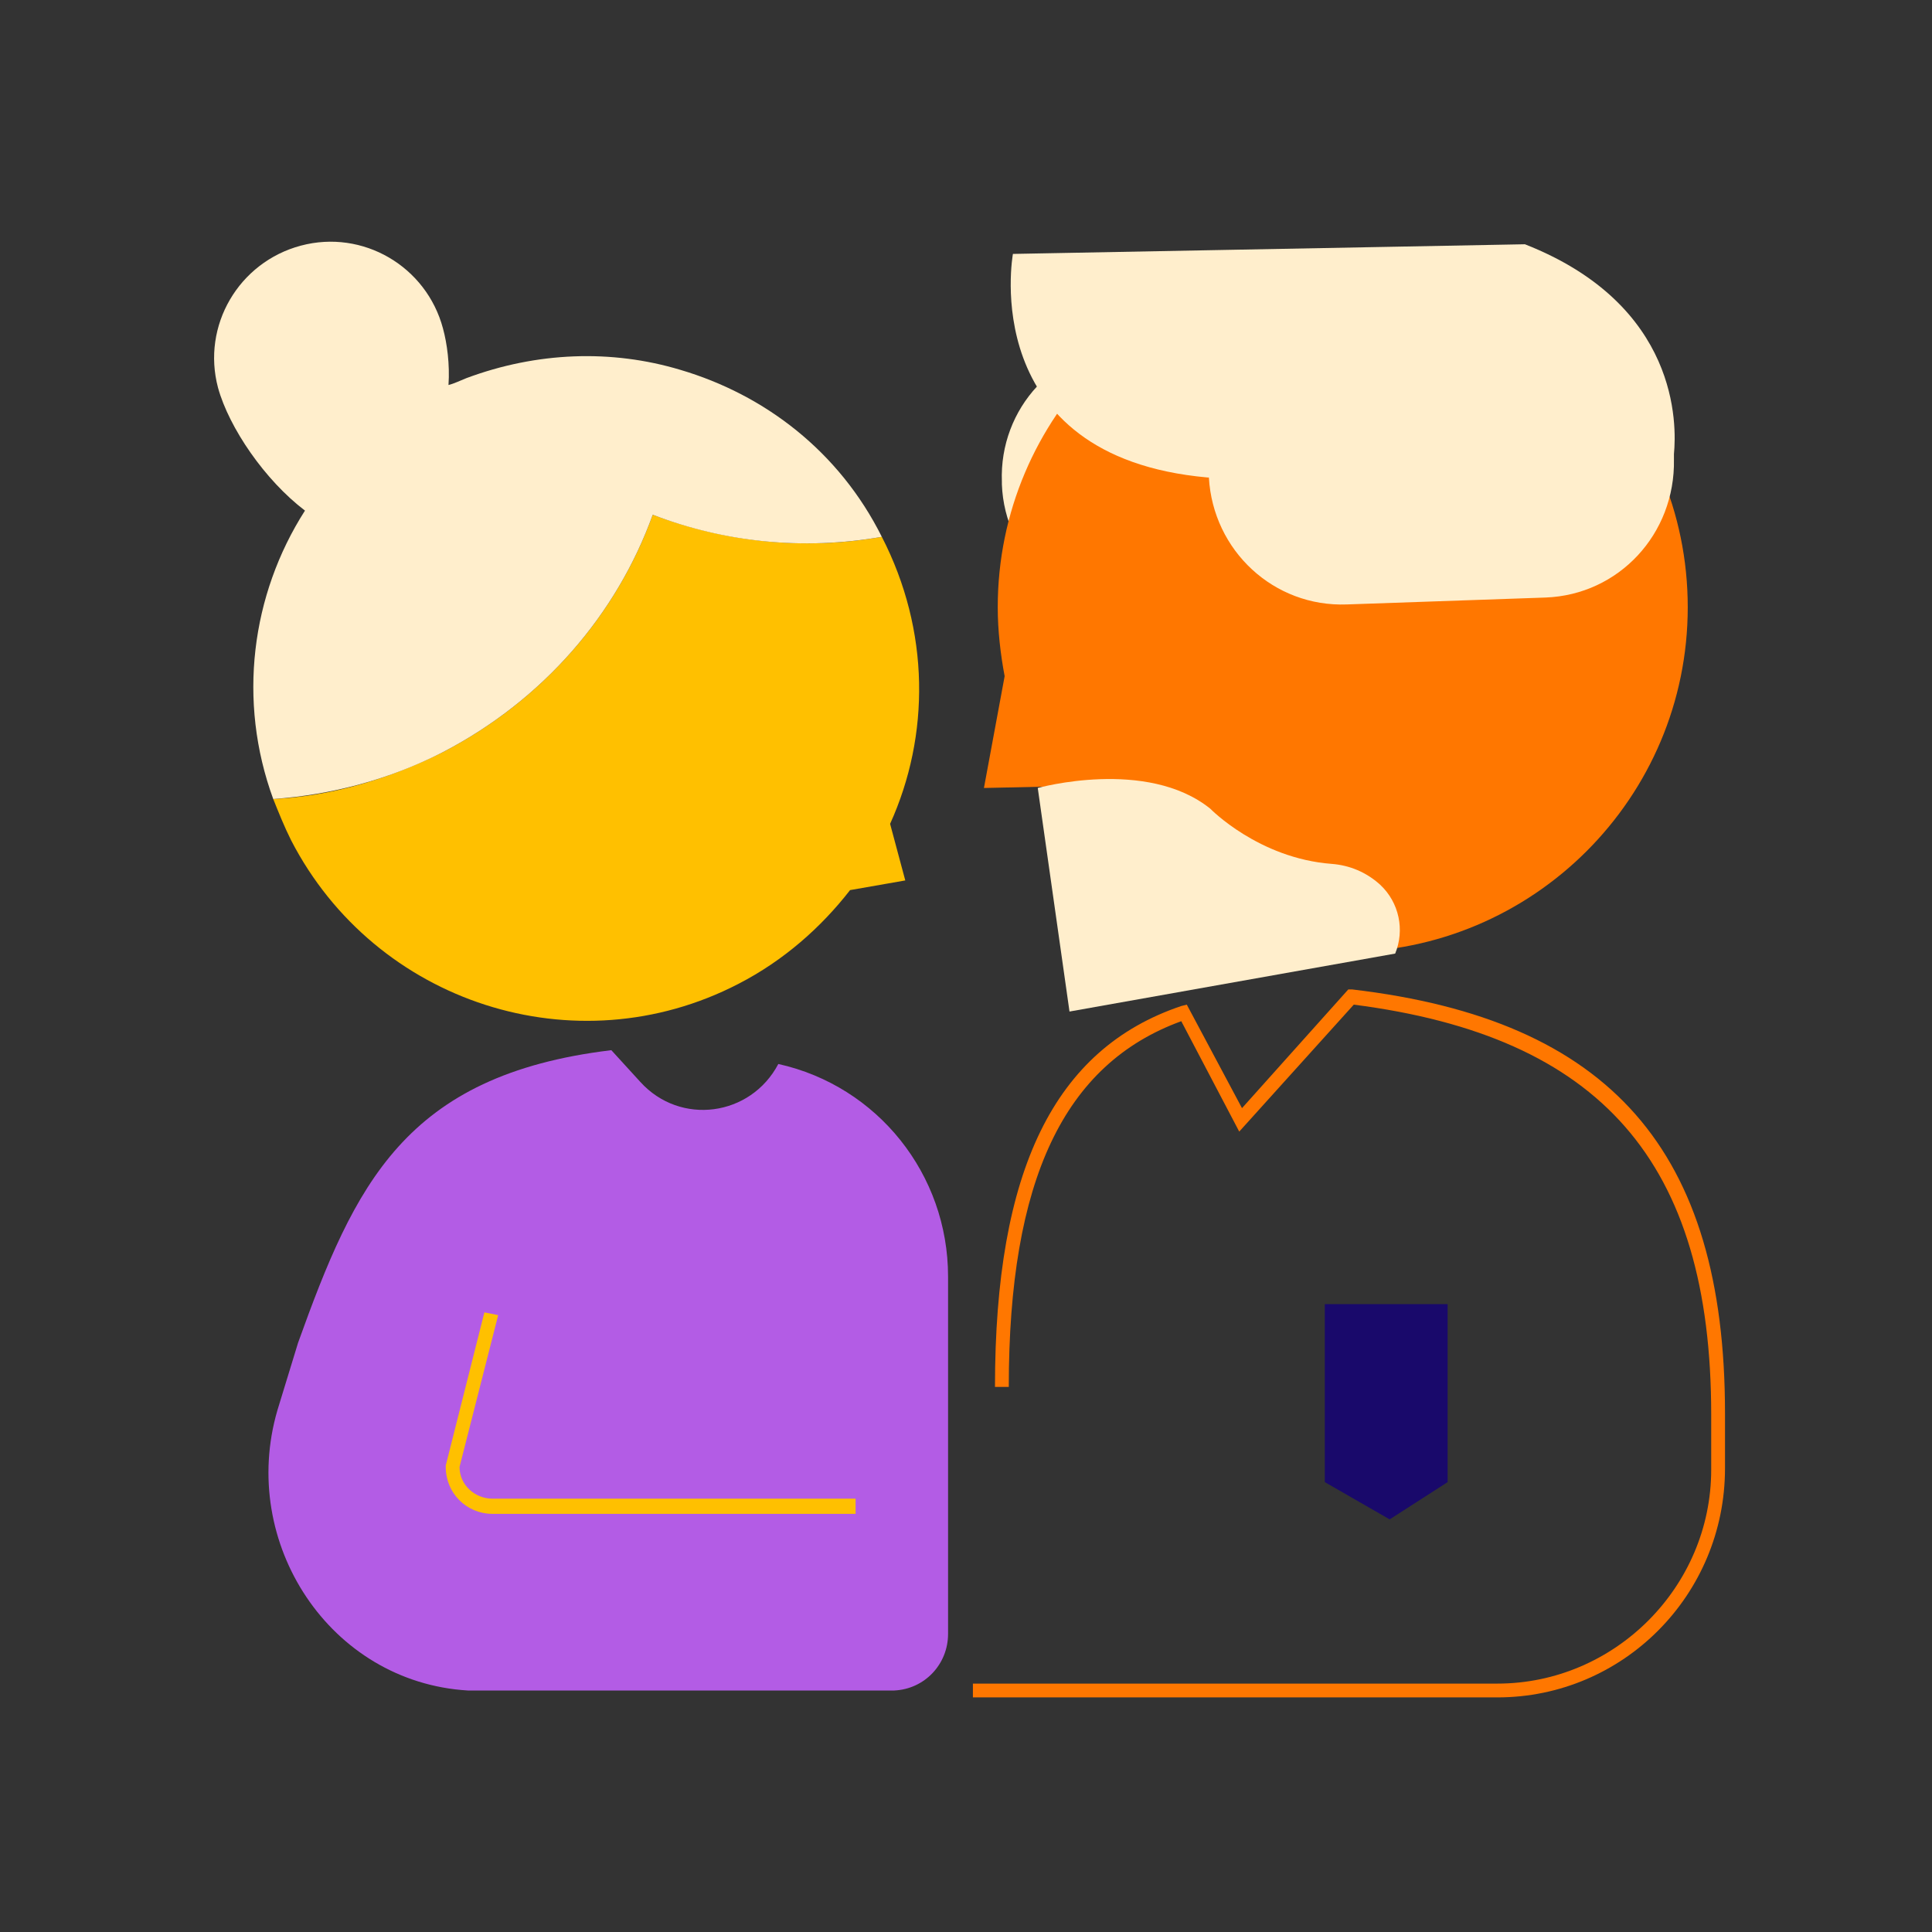
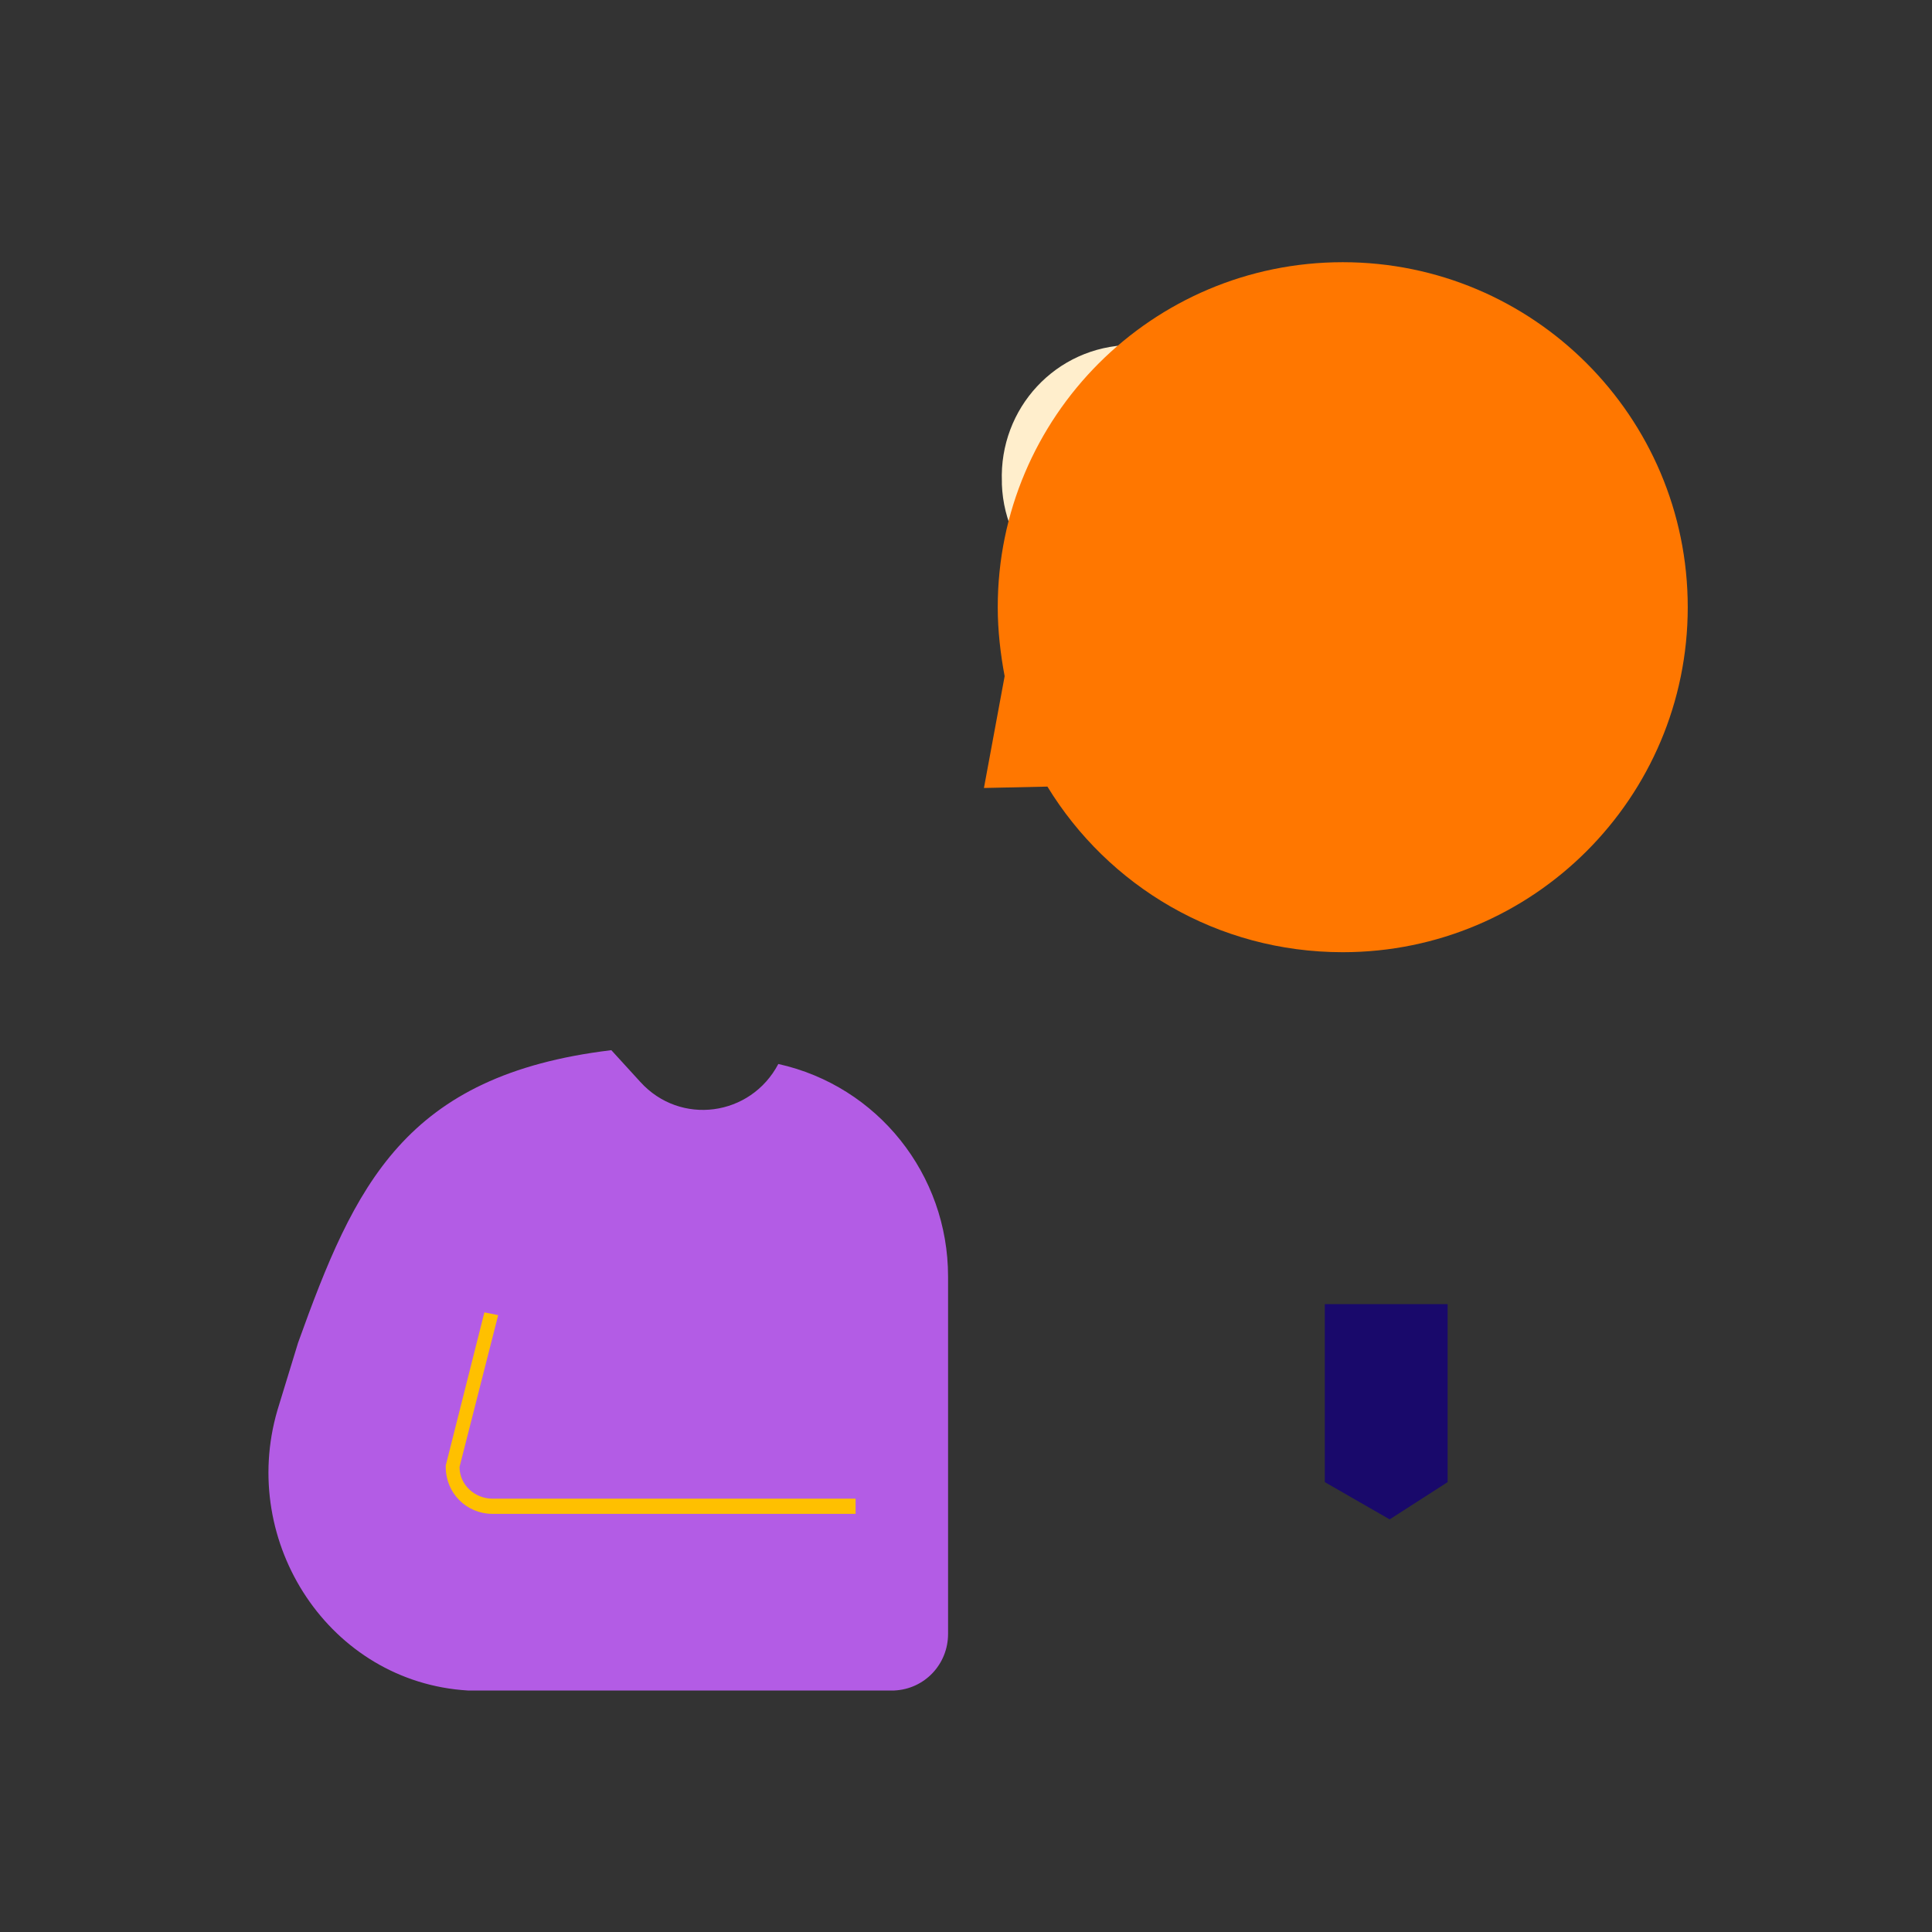
<svg xmlns="http://www.w3.org/2000/svg" version="1.1" id="Calque_1" x="0px" y="0px" viewBox="0 0 140 140" style="enable-background:new 0 0 140 140;" xml:space="preserve">
  <rect x="0" y="0" width="140" height="140" fill="#333333" stroke="none" />
  <style type="text/css">
	.st0{fill:#FFEECC;}
	.st1{fill:#FF7700;}
	.st2{fill:#B35CE5;}
	.st3{fill:#FFC000;}
	.st4{fill:#19096B;}
</style>
  <path class="st0" d="M81.9,25l18.4-0.7c5.3-0.2,9.8,4,10,9.3l0.4,9.8l-28.1,1c-5.3,0.2-9.8-4-10-9.3v-0.2  C72.4,29.6,76.5,25.1,81.9,25z" />
  <path class="st1" d="M97.3,19c-13.8,0-25,11.2-25,25c0,1.7,0.2,3.4,0.5,5l-1.5,8.1l4.6-0.1c4.4,7.2,12.3,12,21.4,12  c13.8,0,25-11.2,25-25S111.1,19,97.3,19z" />
-   <path class="st1" d="M108.5,123h-38v-1h38c8.5,0,15.5-7,15.5-15.5v-4c0-18.3-8-27.4-25.9-29.7l-8.3,9.2L85.6,74  c-8.5,3.1-12.5,11.5-12.5,26.5h-1c0-15.7,4.3-24.5,13.5-27.6l0.4-0.1l4,7.5l7.7-8.6l0.3,0c18.7,2.2,27,11.7,27,30.7v4  C125,115.6,117.6,123,108.5,123z" />
  <path class="st2" d="M56.4,77.1L56.4,77.1c7.2,1.6,12.3,8,12.3,15.4v4.8v21.1c0,2.2-1.7,4-3.9,4.1l0,0h-30c-0.3,0-0.6,0-0.9,0  c-10-0.6-16.6-10.7-13.8-20.3l1.5-4.9c4.1-11.4,7.7-19.4,22.7-21.2l2.1,2.3C49.3,81.6,54.4,80.9,56.4,77.1L56.4,77.1" />
  <path class="st3" d="M62,109.7H35.7c-1.9,0-3.4-1.5-3.4-3.4l0-0.1l2.8-11.1l1,0.2l-2.8,11c0,1.3,1.1,2.3,2.4,2.3H62V109.7z" />
  <polygon class="st4" points="104.9,107.4 100.7,110.1 96,107.4 96,94.5 104.9,94.5 " />
-   <path class="st3" d="M64.5,59.7c2.9-6.4,2.9-14-0.6-20.8c-5.6,1-11.3,0.4-16.6-1.6c-2.6,7.2-7.9,13.4-15.2,17.2  c-4,2-8.2,3.2-12.3,3.4c0.4,1,0.8,2,1.3,3c6.1,11.8,20.6,16.5,32.4,10.4c3.3-1.7,6-4.1,8.1-6.8l4-0.7L64.5,59.7z" />
-   <path class="st0" d="M110.5,17.7l-37.1,0.7c0,0-2.7,14.7,14.1,16.2l0.1,0c0.3,5.3,4.7,9.4,10,9.2l14.4-0.5c5.3-0.2,9.4-4.6,9.3-10  c0-0.1,0-0.3,0-0.4C121.5,30.8,121.7,22.1,110.5,17.7z" />
-   <path class="st0" d="M75.2,57.1c0,0,7.9-2.2,12.5,1.5c0,0,3.5,3.6,8.8,4c1.3,0.1,2.5,0.6,3.5,1.5c1.4,1.3,1.8,3.3,1.1,5l0,0  l-23.6,4.2L75.2,57.1z" />
-   <path class="st0" d="M49.3,26.8c-5-1.5-10.4-1.3-15.5,0.6c-0.5,0.2-0.9,0.4-1.3,0.5c0.1-1.5-0.1-3-0.4-4.1c-1.2-4.5-5.8-7.2-10.3-6  c-4.5,1.2-7.2,5.8-6,10.3c0.8,2.9,3.4,6.7,6.3,8.9c-3.9,6.1-4.9,13.8-2.3,20.9c4.2-0.3,8.4-1.4,12.3-3.4c7.3-3.8,12.6-10,15.2-17.2  c5.2,2,10.9,2.6,16.6,1.6C60.8,32.7,55.4,28.6,49.3,26.8z" />
</svg>